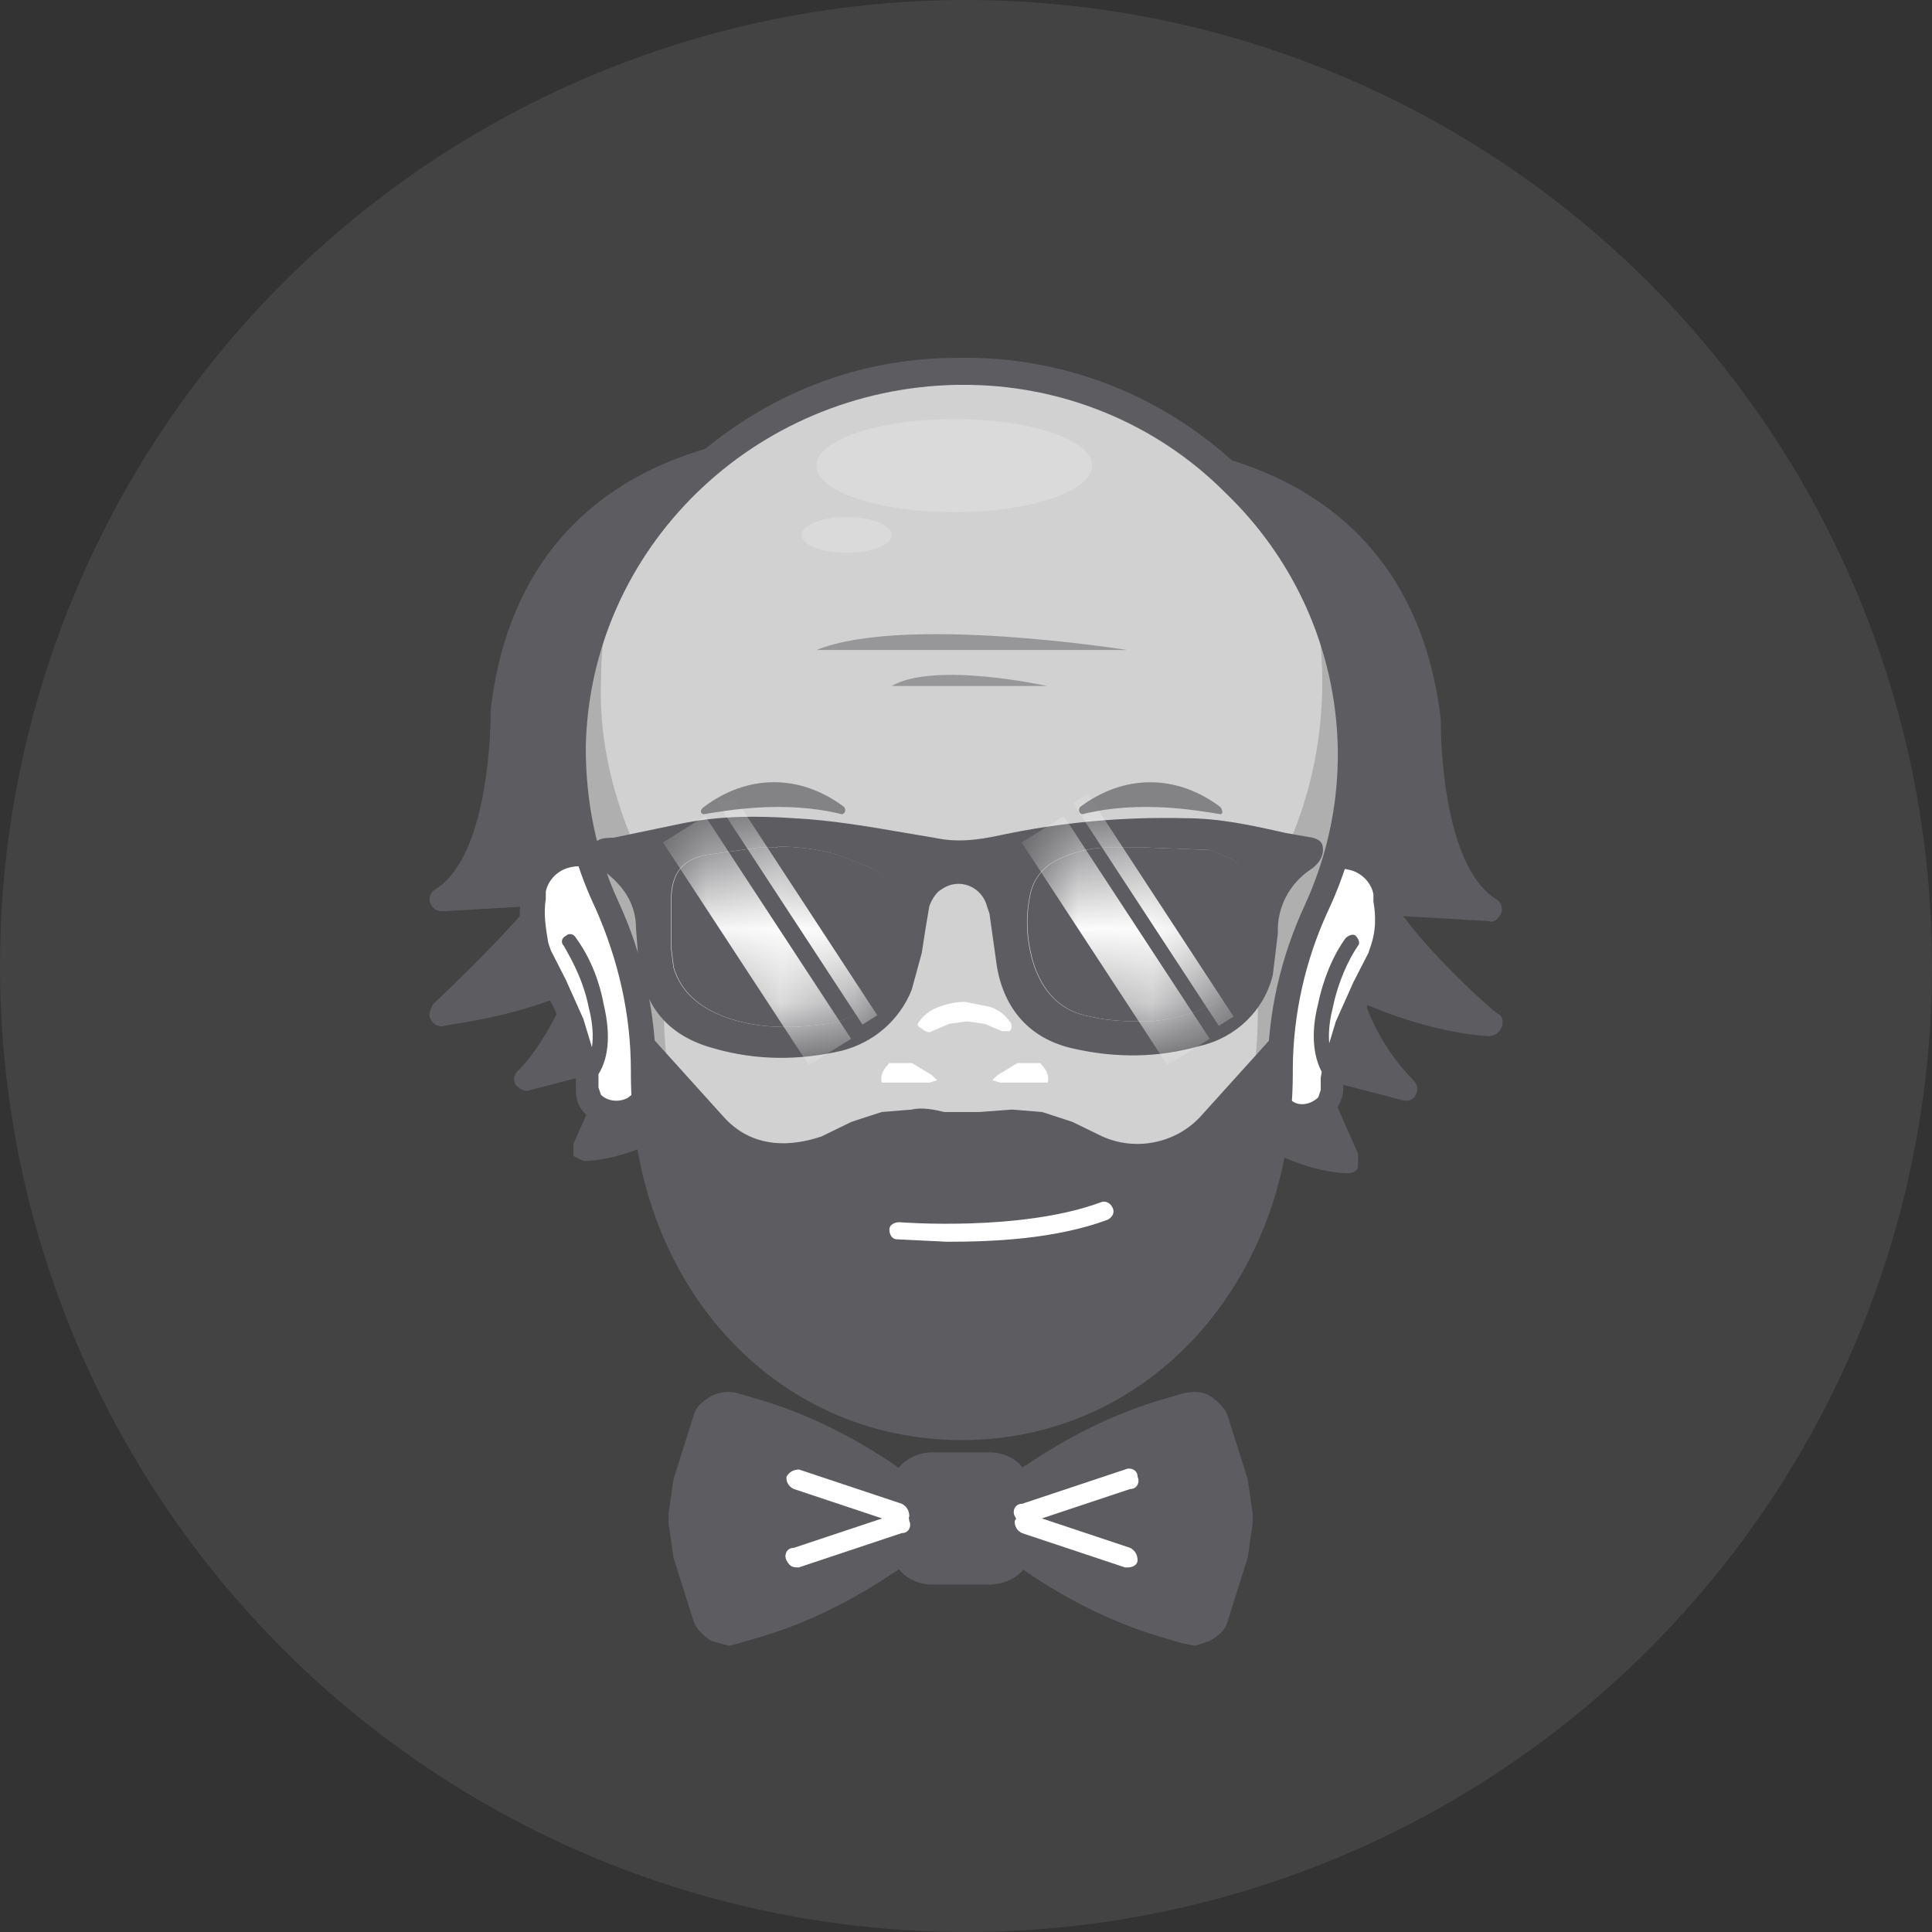
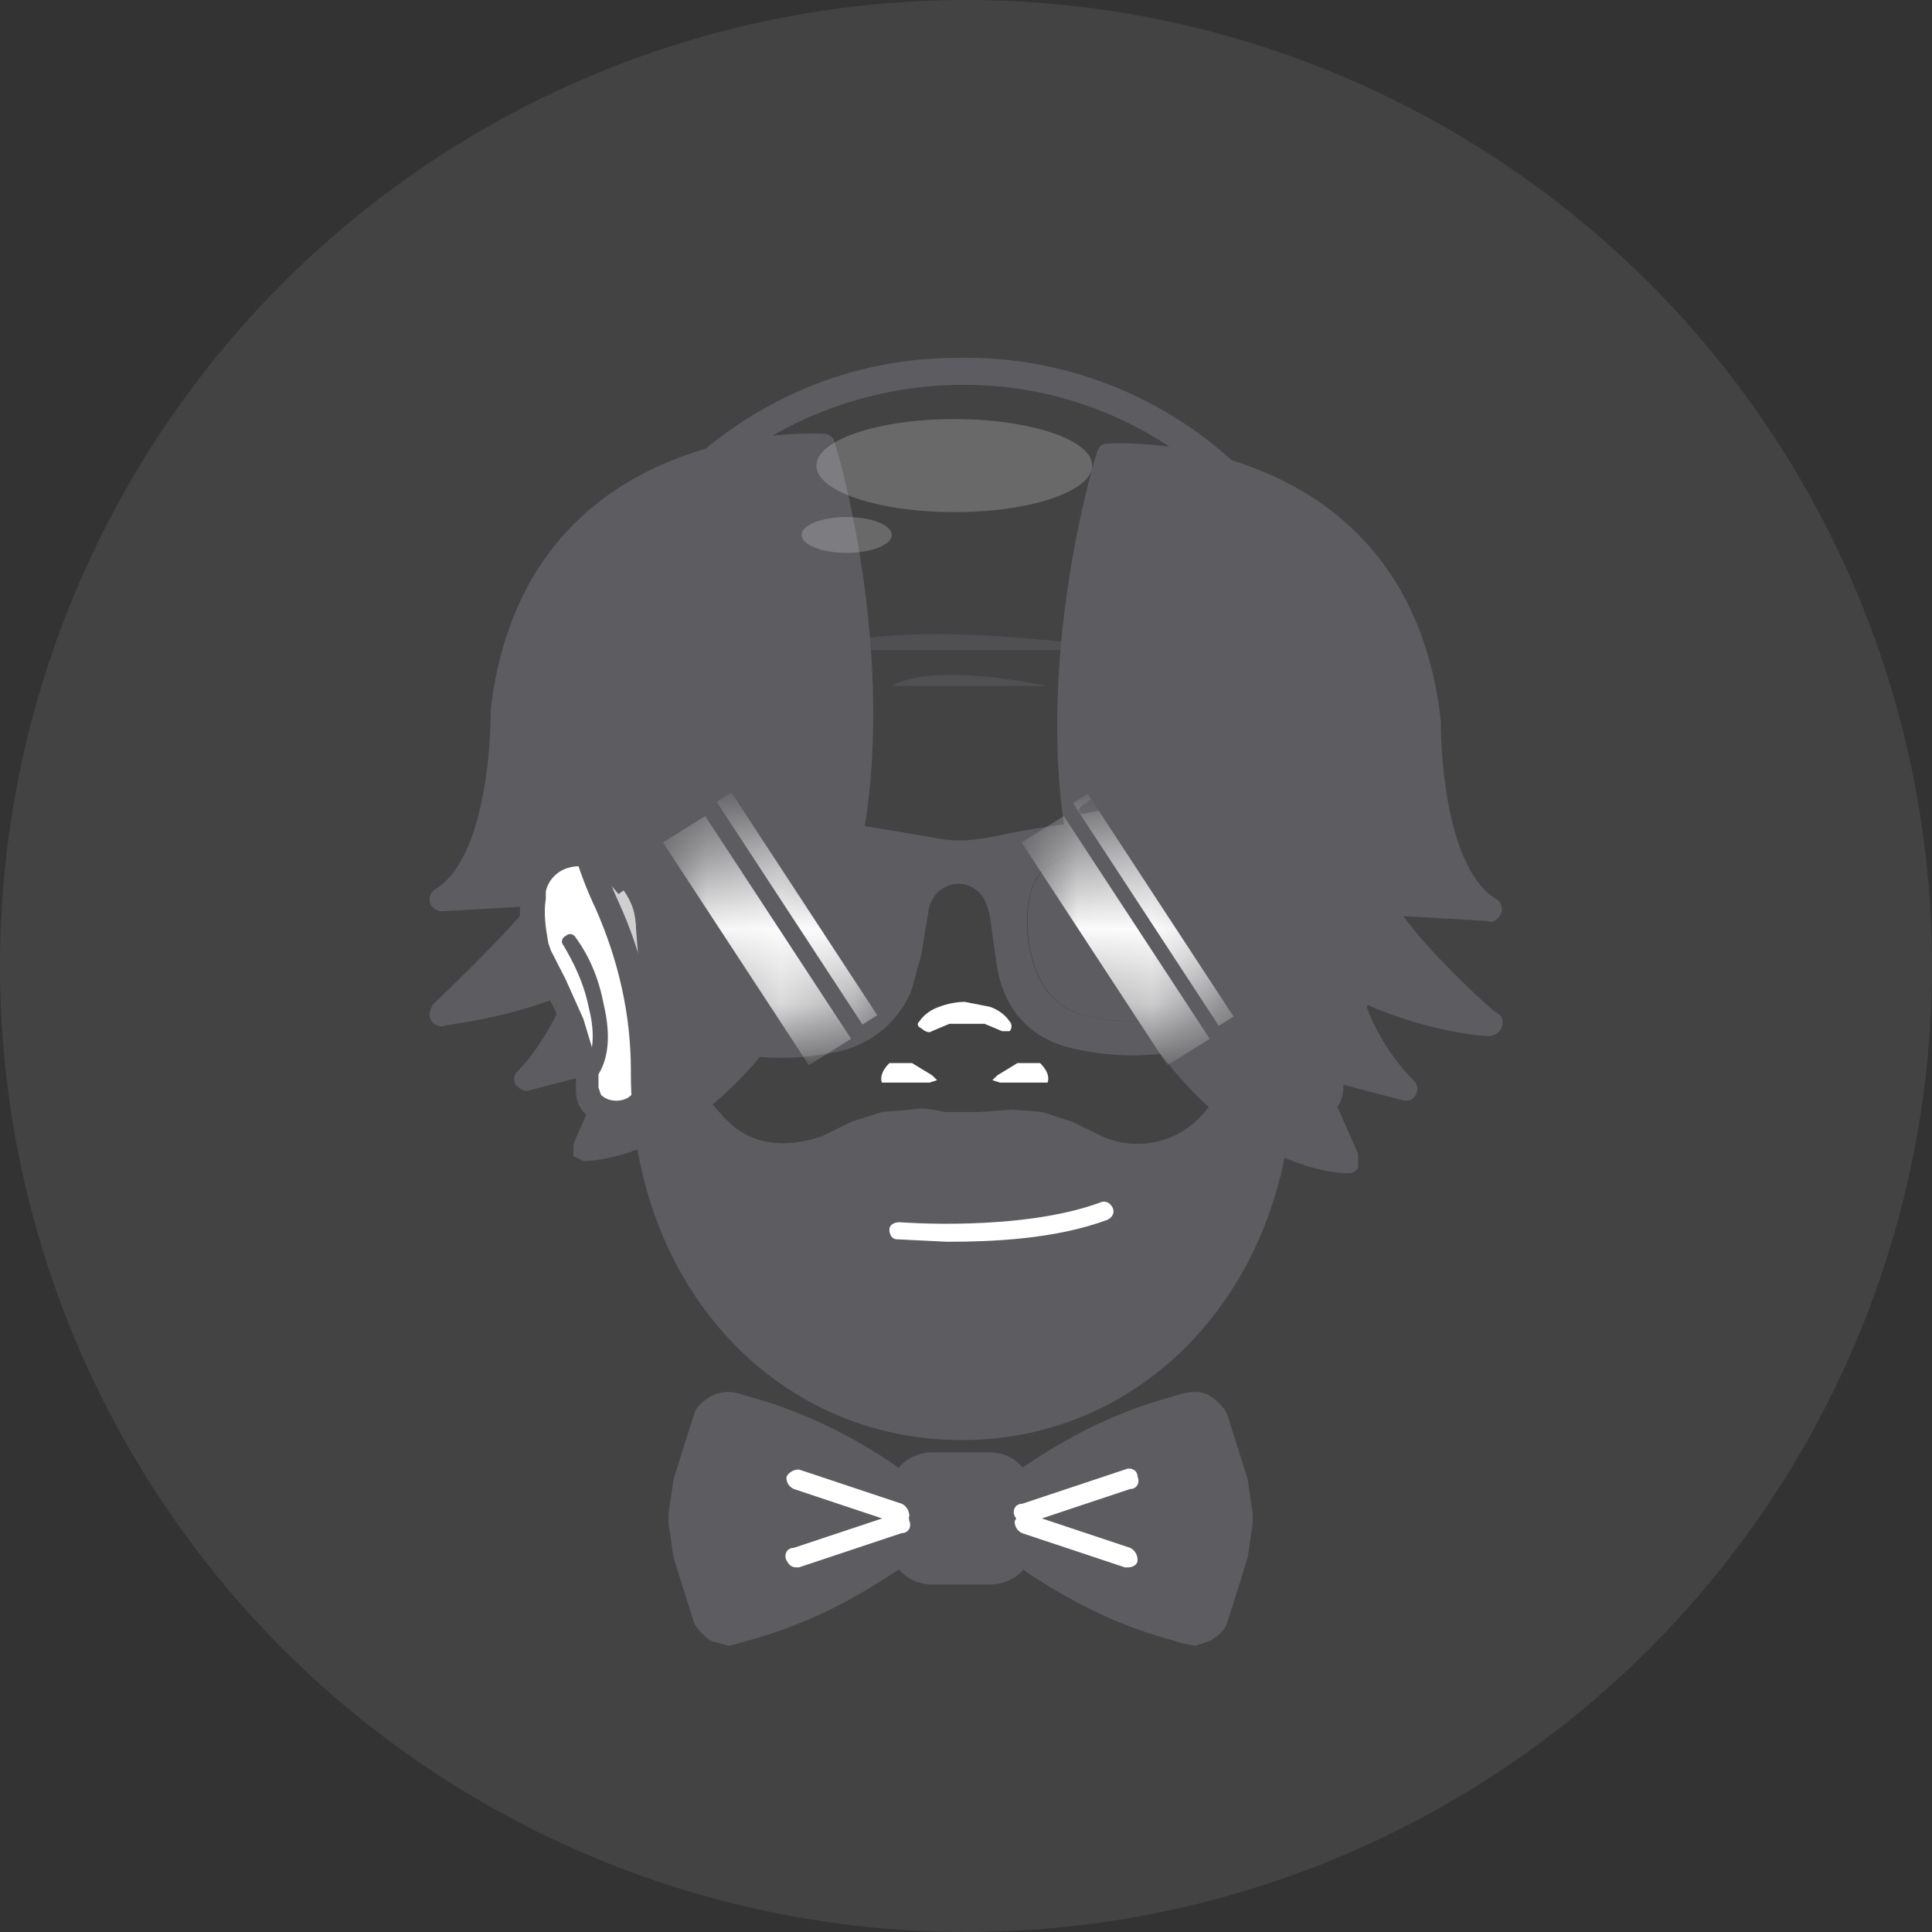
<svg xmlns="http://www.w3.org/2000/svg" width="26" height="26" viewBox="0 0 26 26" fill="none">
  <rect x="0" y="0" width="26" height="26" fill="#333333" stroke="none" />
  <circle cx="13" cy="13" r="13" fill="white" fill-opacity="0.08" />
  <path d="M13.281 21.192H12.606C12.336 21.192 12.1 20.962 12.1 20.698V20.105C12.1 19.841 12.336 19.611 12.606 19.611H13.281C13.551 19.611 13.787 19.841 13.787 20.105V20.698C13.754 20.962 13.551 21.192 13.281 21.192Z" fill="#5D5D61" />
  <path fill-rule="evenodd" clip-rule="evenodd" d="M12.542 21.324H13.318C13.656 21.324 13.926 21.061 13.892 20.764V20.105C13.892 19.808 13.656 19.545 13.318 19.545H12.542C12.239 19.545 11.969 19.776 11.969 20.105V20.764C11.969 21.061 12.205 21.324 12.542 21.324ZM12.271 20.072C12.271 19.907 12.406 19.776 12.575 19.776H13.351C13.52 19.776 13.655 19.907 13.655 20.072V20.731C13.655 20.896 13.52 21.028 13.351 21.028H12.575C12.406 21.028 12.271 20.896 12.271 20.731V20.072Z" fill="#5D5D61" />
  <path opacity="0.3" d="M13.351 19.611H12.507C12.237 19.611 12.001 19.907 12.001 20.237V20.665C12.001 20.303 12.203 20.039 12.507 20.039H13.351C13.62 20.039 13.857 20.336 13.857 20.665V20.204C13.823 19.874 13.62 19.611 13.351 19.611V19.611Z" fill="#5D5D61" />
  <path d="M10.281 18.985L9.944 18.886C9.775 18.82 9.573 18.919 9.505 19.084L9.235 19.94L9.168 20.369V20.5L9.235 20.929L9.505 21.785C9.573 21.95 9.775 22.049 9.944 21.983L10.281 21.884C10.889 21.687 11.462 21.423 12.002 21.061C12.103 20.995 12.137 20.896 12.137 20.797V20.072C12.137 19.973 12.069 19.874 12.002 19.808C11.462 19.479 10.889 19.182 10.281 18.985Z" fill="#5D5D61" />
  <path fill-rule="evenodd" clip-rule="evenodd" d="M9.57 22.082L9.807 22.148L9.942 22.115L10.279 22.016C10.92 21.819 11.494 21.522 12.034 21.16C12.169 21.094 12.236 20.929 12.236 20.797V20.072C12.236 19.94 12.169 19.808 12.034 19.71C11.494 19.347 10.92 19.051 10.279 18.853L9.942 18.754C9.84 18.721 9.705 18.721 9.57 18.787C9.469 18.853 9.368 18.919 9.334 19.051L9.064 19.907L8.997 20.369V20.5L9.064 20.962L9.334 21.819C9.368 21.917 9.469 22.016 9.57 22.082ZM9.708 19.018L9.81 18.985L9.877 19.018L10.214 19.116C10.817 19.304 11.387 19.582 11.902 19.94L11.969 20.072V20.797L11.902 20.929C11.387 21.288 10.817 21.566 10.214 21.753L9.877 21.851H9.708L9.607 21.753L9.337 20.896L9.27 20.5V20.369L9.337 19.973L9.607 19.116L9.708 19.018Z" fill="#5D5D61" />
  <path d="M15.613 18.985L15.95 18.886C16.119 18.82 16.321 18.919 16.389 19.084L16.659 19.94L16.726 20.369V20.5L16.659 20.929L16.389 21.785C16.321 21.95 16.119 22.049 15.95 21.983L15.613 21.884C15.005 21.687 14.432 21.423 13.892 21.061C13.807 20.998 13.757 20.901 13.757 20.797V20.072C13.757 19.973 13.824 19.874 13.892 19.808C14.432 19.479 15.005 19.182 15.613 18.985Z" fill="#5D5D61" />
  <path fill-rule="evenodd" clip-rule="evenodd" d="M15.913 22.115L16.082 22.148L16.285 22.082C16.386 22.016 16.487 21.95 16.521 21.819L16.791 20.962L16.858 20.5V20.369L16.791 19.907L16.521 19.051C16.487 18.952 16.386 18.853 16.285 18.787C16.183 18.721 16.048 18.721 15.913 18.754L15.576 18.853C14.935 19.051 14.361 19.347 13.821 19.71C13.686 19.776 13.619 19.94 13.619 20.072V20.797C13.619 20.929 13.686 21.061 13.821 21.16C14.361 21.522 14.935 21.819 15.576 22.016L15.913 22.115ZM16.014 18.985H16.081H16.182L16.284 19.084L16.553 19.94C16.592 20.069 16.615 20.202 16.621 20.336V20.468L16.553 20.863L16.284 21.72L16.182 21.819H16.014L15.676 21.72C15.073 21.532 14.504 21.255 13.989 20.896L13.921 20.764V20.039L13.989 19.907C14.529 19.545 15.069 19.281 15.676 19.084L16.014 18.985Z" fill="#5D5D61" />
  <path fill-rule="evenodd" clip-rule="evenodd" d="M9.405 19.084L9.135 19.94L9.068 20.369V20.5L9.135 20.929L9.405 21.785C9.447 21.917 9.568 22.009 9.709 22.016L9.473 21.258L9.405 20.83V20.698L9.473 20.27L9.742 19.413C9.81 19.248 10.012 19.149 10.181 19.215L10.519 19.314C11.059 19.479 11.565 19.71 12.037 20.006C12.003 19.907 11.97 19.841 11.902 19.808C11.362 19.446 10.789 19.182 10.181 18.985L9.844 18.886C9.675 18.82 9.473 18.919 9.405 19.084ZM16.456 19.084L16.726 19.94L16.794 20.369V20.5L16.726 20.929L16.456 21.785C16.422 21.917 16.287 22.016 16.152 22.016L16.389 21.258L16.456 20.83V20.698L16.389 20.27L16.119 19.413C16.051 19.248 15.849 19.149 15.68 19.215L15.343 19.314C14.803 19.479 14.296 19.71 13.824 20.006C13.858 19.907 13.892 19.841 13.959 19.808C14.499 19.446 15.073 19.182 15.68 18.985L16.017 18.886C16.186 18.82 16.389 18.919 16.456 19.084Z" fill="#5D5D61" />
  <path d="M10.721 19.907L12.104 20.336L10.721 19.907Z" fill="#5D5D61" />
  <path d="M12.102 20.5H12.068L10.685 20.039C10.618 20.011 10.578 19.945 10.584 19.875C10.617 19.809 10.685 19.776 10.752 19.776L12.136 20.237C12.203 20.27 12.237 20.336 12.237 20.402C12.237 20.435 12.17 20.5 12.102 20.5Z" fill="white" />
  <path d="M12.104 20.501L10.721 20.962L12.104 20.501Z" fill="#5D5D61" />
  <path d="M10.718 21.093C10.651 21.093 10.617 21.061 10.583 20.995C10.549 20.929 10.583 20.83 10.684 20.83L12.068 20.369C12.135 20.336 12.236 20.369 12.236 20.467C12.27 20.533 12.236 20.632 12.135 20.632L10.752 21.093H10.718Z" fill="white" />
  <path d="M15.172 19.907L13.789 20.336L15.172 19.907Z" fill="#5D5D61" />
  <path d="M13.79 20.5C13.723 20.5 13.689 20.468 13.655 20.402C13.622 20.336 13.655 20.237 13.757 20.237L15.14 19.776C15.207 19.743 15.309 19.776 15.309 19.874C15.342 19.94 15.309 20.039 15.207 20.039L13.824 20.5H13.79Z" fill="white" />
  <path d="M13.789 20.501L15.172 20.962L13.789 20.501Z" fill="#5D5D61" />
  <path d="M15.174 21.094H15.141L13.757 20.633C13.691 20.605 13.65 20.538 13.656 20.468C13.69 20.402 13.757 20.369 13.825 20.369L15.208 20.83C15.276 20.863 15.309 20.929 15.309 20.995C15.309 21.061 15.242 21.094 15.174 21.094Z" fill="white" />
  <path d="M17.571 14.306L18.92 14.635C18.583 14.306 18.313 13.713 18.111 13.186C19.19 13.68 20.068 13.746 20.068 13.746C20.068 13.746 18.954 12.757 18.583 12.131L20.068 12.197C19.19 11.67 19.258 9.66 19.258 9.66C18.785 5.805 14.939 6.068 14.939 6.068L14.871 6.299C14.635 7.189 13.893 10.582 15.074 12.922C16.457 15.624 18.178 15.624 18.178 15.624L17.571 14.306Z" fill="#5D5D61" />
  <path fill-rule="evenodd" clip-rule="evenodd" d="M14.902 13.021C16.285 15.755 18.006 15.789 18.141 15.789C18.209 15.789 18.276 15.755 18.276 15.69V15.525L17.838 14.536L18.85 14.8C18.951 14.833 19.019 14.8 19.052 14.734C19.086 14.668 19.086 14.602 19.019 14.536C18.734 14.244 18.515 13.896 18.378 13.515C19.289 13.91 19.997 13.943 20.031 13.943C20.099 13.943 20.166 13.91 20.2 13.844C20.233 13.778 20.233 13.68 20.166 13.647C20.132 13.647 19.322 12.922 18.884 12.329L20.031 12.395C20.099 12.428 20.166 12.362 20.2 12.296C20.233 12.23 20.2 12.131 20.132 12.098C19.491 11.703 19.39 10.253 19.39 9.726V9.693C19.154 7.617 17.939 6.727 16.96 6.332C15.968 5.925 15.037 5.964 14.915 5.969C14.908 5.969 14.904 5.969 14.902 5.969C14.835 5.969 14.801 6.002 14.767 6.068L14.7 6.299C14.43 7.287 13.687 10.648 14.902 13.021ZM15.003 6.365L15.037 6.266C15.655 6.23 16.272 6.355 16.825 6.628C18.107 7.155 18.883 8.21 19.052 9.726C19.052 9.732 19.052 9.741 19.052 9.752C19.05 10.005 19.042 11.338 19.592 12.065L18.546 11.999C18.478 11.999 18.411 11.999 18.377 12.065V12.23C18.69 12.713 19.064 13.156 19.491 13.548C19.153 13.482 18.647 13.35 18.107 13.087C18.073 13.054 18.006 13.087 17.938 13.12C17.905 13.152 17.871 13.218 17.905 13.284C18.073 13.746 18.242 14.108 18.445 14.405L17.601 14.174C17.534 14.141 17.466 14.174 17.432 14.207C17.398 14.24 17.365 14.306 17.398 14.372L17.837 15.426C17.297 15.294 16.15 14.8 15.171 12.856C14.645 11.675 14.436 10.382 14.564 9.1C14.632 7.847 14.902 6.76 15.003 6.365Z" fill="#5D5D61" />
  <path d="M8.425 14.174L7.075 14.504C7.413 14.174 7.683 13.581 7.885 13.054C6.806 13.548 5.928 13.614 5.928 13.614C5.928 13.614 7.042 12.625 7.413 11.999L5.928 12.065C6.806 11.538 6.738 9.528 6.738 9.528C7.21 5.673 11.057 5.936 11.057 5.936L11.125 6.167C11.361 7.057 12.103 10.451 10.922 12.79C9.539 15.492 7.818 15.492 7.818 15.492C7.818 15.492 8.155 14.866 8.425 14.174Z" fill="#5D5D61" />
  <path fill-rule="evenodd" clip-rule="evenodd" d="M7.717 15.558L7.852 15.624C7.987 15.624 9.708 15.591 11.091 12.889C12.272 10.517 11.564 7.156 11.294 6.167L11.226 5.936C11.226 5.904 11.159 5.838 11.091 5.838C11.089 5.838 11.085 5.837 11.079 5.837C10.957 5.832 10.025 5.794 9.033 6.2C8.054 6.595 6.84 7.485 6.603 9.561V9.594C6.603 10.121 6.502 11.571 5.861 11.966C5.794 11.999 5.76 12.098 5.794 12.164C5.822 12.229 5.89 12.269 5.962 12.263L7.109 12.197C6.637 12.757 5.827 13.515 5.827 13.515C5.794 13.581 5.76 13.647 5.794 13.713C5.822 13.778 5.89 13.817 5.962 13.812C5.971 13.803 6.026 13.794 6.119 13.78C6.381 13.739 6.943 13.651 7.616 13.383C7.413 13.845 7.177 14.207 6.975 14.405C6.907 14.471 6.907 14.537 6.941 14.602C7.008 14.668 7.076 14.701 7.143 14.668L8.156 14.405L7.717 15.393V15.558ZM8.557 14.075L8.422 14.009L8.354 14.042L7.511 14.273C7.713 13.976 7.882 13.614 8.051 13.153C8.084 13.087 8.084 13.021 8.017 12.988C7.983 12.922 7.916 12.922 7.848 12.955C7.308 13.219 6.802 13.35 6.465 13.416C6.5 13.378 6.537 13.338 6.576 13.297C6.912 12.939 7.367 12.452 7.578 12.098V11.933L7.41 11.867L6.364 11.933C6.903 11.176 6.903 9.759 6.903 9.594C7.106 8.078 7.848 7.024 9.13 6.497C9.907 6.2 10.683 6.167 10.953 6.167L10.986 6.266C11.088 6.661 11.357 7.749 11.425 9.001C11.569 10.283 11.359 11.58 10.818 12.757C9.839 14.668 8.692 15.163 8.152 15.294L8.591 14.24C8.624 14.174 8.591 14.108 8.557 14.075Z" fill="#5D5D61" />
  <path d="M8.493 11.933L8.325 11.736C7.987 11.34 7.312 11.505 7.211 11.999V12.098C7.177 12.329 7.211 12.559 7.278 12.757L7.312 12.856L7.548 13.251L7.751 13.746L7.92 14.306L7.953 14.471V14.635L8.055 14.833C8.19 14.998 8.459 15.031 8.662 14.866L8.864 14.701" fill="white" />
  <path d="M8.324 15.196C8.155 15.196 7.986 15.13 7.885 14.998C7.784 14.899 7.75 14.8 7.75 14.668V14.504L7.716 14.405L7.548 13.845C7.514 13.68 7.447 13.515 7.345 13.383L7.109 12.955L7.075 12.823C7.008 12.592 6.974 12.362 7.008 12.098V11.966C7.075 11.67 7.278 11.439 7.615 11.373C7.919 11.307 8.256 11.406 8.425 11.637L8.594 11.835L8.324 12.032L8.155 11.835C8.02 11.67 7.818 11.637 7.683 11.67C7.514 11.703 7.379 11.835 7.345 11.999V12.098C7.312 12.296 7.345 12.494 7.379 12.691L7.413 12.79L7.615 13.186L7.851 13.713L8.02 14.273L8.054 14.471V14.635L8.088 14.734C8.189 14.833 8.358 14.833 8.459 14.767L8.661 14.602L8.864 14.866L8.695 15.064C8.594 15.163 8.459 15.196 8.324 15.196Z" fill="#5D5D61" />
  <path d="M7.955 14.537H7.888C7.854 14.504 7.82 14.438 7.854 14.405C8.022 14.141 7.989 13.812 7.921 13.548C7.854 13.219 7.719 12.955 7.584 12.724C7.55 12.691 7.55 12.625 7.618 12.592C7.651 12.559 7.719 12.559 7.753 12.625C7.921 12.856 8.056 13.153 8.124 13.515C8.225 13.943 8.191 14.273 8.022 14.504L7.955 14.537Z" fill="#5D5D61" />
-   <path d="M17.367 11.933L17.536 11.736C17.874 11.34 18.549 11.505 18.65 11.999V12.098C18.683 12.329 18.65 12.559 18.582 12.757L18.549 12.856L18.312 13.251L18.11 13.746L17.941 14.306L17.907 14.471V14.635L17.806 14.833C17.671 14.998 17.401 15.031 17.199 14.866L16.996 14.701" fill="white" />
  <path d="M17.538 15.196C17.403 15.196 17.268 15.163 17.167 15.064L16.965 14.899L17.167 14.635L17.369 14.8C17.471 14.899 17.64 14.866 17.741 14.767L17.774 14.668V14.504L17.808 14.306L17.977 13.746L18.213 13.219L18.416 12.823L18.449 12.724C18.517 12.527 18.517 12.329 18.483 12.131V12.032C18.449 11.868 18.314 11.736 18.146 11.703C18.011 11.67 17.808 11.703 17.673 11.835L17.505 12.032L17.235 11.835L17.403 11.637C17.606 11.406 17.909 11.307 18.213 11.373C18.517 11.439 18.753 11.67 18.82 11.966V12.065C18.854 12.329 18.82 12.559 18.753 12.79L18.719 12.922V12.955L18.483 13.35L18.281 13.812L18.112 14.372L18.078 14.471V14.635C18.078 14.734 18.044 14.866 17.943 14.965C17.842 15.13 17.707 15.196 17.538 15.196Z" fill="#5D5D61" />
-   <path d="M18.141 10.121C18.129 8.047 16.833 6.185 14.862 5.411C12.891 4.637 10.636 5.104 9.157 6.593C7.678 8.082 7.267 10.296 8.119 12.197C8.456 12.889 8.591 13.647 8.591 14.438V14.471C8.591 17.271 10.515 19.248 12.877 19.248C15.239 19.248 17.162 17.304 17.162 14.471V14.405C17.162 13.647 17.331 12.922 17.634 12.23C18.006 11.571 18.141 10.846 18.141 10.121Z" fill="#D1D1D2" />
  <path fill-rule="evenodd" clip-rule="evenodd" d="M8.49 14.438C8.49 17.271 10.413 19.38 12.944 19.38C15.474 19.38 17.398 17.238 17.398 14.438V14.372C17.404 13.645 17.565 12.927 17.87 12.263C18.82 10.249 18.36 7.869 16.723 6.332C15.71 5.343 14.327 4.783 12.876 4.816C11.459 4.816 10.143 5.376 9.131 6.365C7.517 7.888 7.07 10.243 8.017 12.23C8.321 12.922 8.49 13.647 8.49 14.405V14.438ZM12.877 5.179H12.944C14.278 5.17 15.558 5.694 16.487 6.628C17.995 8.073 18.425 10.28 17.567 12.164C17.23 12.889 17.061 13.647 17.061 14.405V14.471C17.061 15.756 16.622 16.942 15.846 17.799C15.116 18.619 14.057 19.089 12.944 19.089C11.831 19.089 10.773 18.619 10.042 17.799C9.266 16.942 8.828 15.756 8.828 14.471V14.438C8.828 13.643 8.656 12.856 8.321 12.131C8.018 11.472 7.883 10.78 7.883 10.055C7.937 7.384 10.141 5.231 12.877 5.179Z" fill="#5D5D61" />
  <path d="M17.905 14.537L17.838 14.504C17.669 14.273 17.636 13.911 17.737 13.515C17.804 13.186 17.939 12.856 18.108 12.626C18.142 12.592 18.209 12.56 18.243 12.592C18.277 12.626 18.31 12.691 18.277 12.724C18.142 12.922 18.007 13.219 17.939 13.548C17.872 13.812 17.838 14.141 18.007 14.405C18.04 14.438 18.04 14.504 17.973 14.537H17.905Z" fill="#5D5D61" />
  <path d="M14.799 15.36L14.394 15.162C14.259 15.097 14.158 15.064 14.023 15.064L13.618 15.031L13.213 15.064H12.707L12.302 15.031L11.897 15.064C11.762 15.064 11.627 15.13 11.526 15.162L11.121 15.36C10.649 15.591 10.041 15.459 9.704 15.097L8.692 13.976V14.438C8.692 17.238 10.615 19.215 12.977 19.215C15.339 19.215 17.262 17.271 17.262 14.438V13.976L16.25 15.097C15.877 15.484 15.29 15.591 14.799 15.36Z" fill="#5D5D61" />
  <g opacity="0.22">
    <path fill-rule="evenodd" clip-rule="evenodd" d="M14.8 15.36L14.395 15.162C14.26 15.096 14.159 15.063 14.024 15.063L13.619 15.03L13.214 15.063H12.708L12.303 15.03L11.898 15.063C11.763 15.063 11.628 15.129 11.527 15.162L11.122 15.36C10.65 15.591 10.042 15.459 9.705 15.096L8.693 13.976V14.437C8.693 17.238 10.616 19.215 12.978 19.215C15.34 19.215 17.263 17.271 17.263 14.437V13.976L16.251 15.096C15.878 15.484 15.291 15.591 14.8 15.36Z" fill="#5D5D61" />
    <mask id="mask0_4624_4114" style="mask-type:luminance" maskUnits="userSpaceOnUse" x="8" y="13" width="10" height="7">
      <path fill-rule="evenodd" clip-rule="evenodd" d="M14.8 15.36L14.395 15.162C14.26 15.096 14.159 15.063 14.024 15.063L13.619 15.03L13.214 15.063H12.708L12.303 15.03L11.898 15.063C11.763 15.063 11.628 15.129 11.527 15.162L11.122 15.36C10.65 15.591 10.042 15.459 9.705 15.096L8.693 13.976V14.437C8.693 17.238 10.616 19.215 12.978 19.215C15.34 19.215 17.263 17.271 17.263 14.437V13.976L16.251 15.096C15.878 15.484 15.291 15.591 14.8 15.36Z" fill="white" />
    </mask>
    <g mask="url(#mask0_4624_4114)">
</g>
  </g>
  <path d="M12.745 16.711L12.07 16.678C12.003 16.678 11.969 16.612 11.969 16.547C11.969 16.481 12.037 16.448 12.104 16.448C12.104 16.448 13.724 16.579 14.803 16.184C14.871 16.151 14.938 16.184 14.972 16.25C15.006 16.316 14.972 16.382 14.905 16.415C14.196 16.678 13.352 16.711 12.745 16.711Z" fill="white" />
  <path d="M15.307 15.591C15.104 15.591 14.936 15.558 14.733 15.459L14.328 15.261C14.227 15.2 14.11 15.166 13.991 15.162L13.586 15.13H13.215C13.046 15.162 12.844 15.162 12.675 15.13C12.554 15.096 12.425 15.096 12.304 15.13L11.899 15.162C11.764 15.162 11.663 15.195 11.561 15.261L11.291 15.393L11.258 15.426C11.156 15.492 10.245 15.854 9.604 15.162L8.592 14.042L8.727 13.91L9.739 15.031C10.212 15.558 10.853 15.36 11.055 15.294L11.46 15.097L11.865 14.965L12.27 14.932C12.405 14.899 12.574 14.932 12.709 14.965H13.181L13.62 14.932L14.025 14.965L14.43 15.097L14.835 15.294C15.273 15.492 15.813 15.393 16.151 15.031L17.163 13.91L17.298 14.042L16.285 15.162C16.015 15.459 15.644 15.591 15.307 15.591Z" fill="#5D5D61" />
  <path opacity="0.3" fill-rule="evenodd" clip-rule="evenodd" d="M8.933 13.548C8.933 12.757 8.764 11.999 8.494 11.274C8.224 10.615 8.056 9.89 8.089 9.133C8.089 8.572 8.191 8.045 8.359 7.518C7.943 8.255 7.723 9.082 7.718 9.923C7.718 10.681 7.887 11.406 8.157 12.065C8.494 12.79 8.663 13.548 8.663 14.306V14.339C8.663 16.975 10.316 18.853 12.409 19.117C10.451 18.721 8.933 16.151 8.933 13.548ZM18.177 9.989C18.177 9.1 17.94 8.243 17.535 7.518C17.932 8.762 17.872 10.102 17.367 11.307C17.069 12.007 16.92 12.758 16.928 13.515V13.581C16.928 16.184 15.443 18.754 13.486 19.183C15.612 18.919 17.232 17.008 17.232 14.405V14.339C17.232 13.581 17.4 12.823 17.704 12.131C18.041 11.472 18.177 10.747 18.177 9.989ZM12.913 19.216L12.373 19.15L12.913 19.183L13.453 19.15L12.913 19.216Z" fill="#5D5D61" />
-   <path fill-rule="evenodd" clip-rule="evenodd" d="M12.373 13.745C12.44 13.647 12.541 13.581 12.643 13.548C12.75 13.507 12.864 13.485 12.98 13.482L13.317 13.548C13.419 13.581 13.52 13.647 13.587 13.745C13.621 13.778 13.621 13.844 13.587 13.877H13.486L13.25 13.778L13.014 13.745L12.777 13.778L12.541 13.877C12.508 13.91 12.44 13.877 12.406 13.844C12.339 13.811 12.339 13.778 12.373 13.745ZM13.457 14.569H14.098C14.132 14.47 14.064 14.372 13.996 14.306H13.693L13.423 14.47L13.355 14.536L13.457 14.569ZM11.868 14.569H12.51L12.611 14.536L12.543 14.47L12.273 14.306H11.97C11.902 14.372 11.835 14.47 11.868 14.569Z" fill="white" />
+   <path fill-rule="evenodd" clip-rule="evenodd" d="M12.373 13.745C12.44 13.647 12.541 13.581 12.643 13.548C12.75 13.507 12.864 13.485 12.98 13.482L13.317 13.548C13.419 13.581 13.52 13.647 13.587 13.745C13.621 13.778 13.621 13.844 13.587 13.877H13.486L13.25 13.778L12.777 13.778L12.541 13.877C12.508 13.91 12.44 13.877 12.406 13.844C12.339 13.811 12.339 13.778 12.373 13.745ZM13.457 14.569H14.098C14.132 14.47 14.064 14.372 13.996 14.306H13.693L13.423 14.47L13.355 14.536L13.457 14.569ZM11.868 14.569H12.51L12.611 14.536L12.543 14.47L12.273 14.306H11.97C11.902 14.372 11.835 14.47 11.868 14.569Z" fill="white" />
  <path fill-rule="evenodd" clip-rule="evenodd" d="M8.019 11.34C8.052 11.274 8.187 11.274 8.255 11.274L9.2 11.077C9.706 10.978 10.178 10.978 10.684 11.011C11.187 11.037 11.69 11.123 12.177 11.207L12.177 11.207C12.311 11.23 12.443 11.253 12.574 11.274C12.878 11.34 13.148 11.307 13.451 11.242C14.271 11.067 15.109 10.99 15.948 11.011C16.421 11.011 16.859 11.11 17.298 11.209L17.669 11.274C17.77 11.307 17.804 11.34 17.804 11.439C17.804 11.538 17.737 11.637 17.635 11.703C17.348 11.896 17.182 12.219 17.197 12.56L17.129 13.12C17.015 13.594 16.636 13.963 16.151 14.075C15.577 14.24 15.003 14.24 14.43 14.108C13.856 13.976 13.519 13.581 13.418 13.021L13.316 12.296L13.283 12.197C13.215 11.934 12.911 11.802 12.675 11.966C12.608 11.999 12.54 12.098 12.506 12.197C12.47 12.405 12.436 12.614 12.405 12.823L12.27 13.318C12.11 13.725 11.758 14.032 11.325 14.141C10.752 14.273 10.178 14.273 9.605 14.108C8.997 13.944 8.66 13.548 8.592 12.922L8.559 12.494C8.559 12.197 8.424 11.966 8.187 11.769C8.086 11.703 8.019 11.604 7.985 11.472L8.019 11.34ZM15.441 11.406H14.902C14.665 11.406 14.429 11.472 14.227 11.571C14.027 11.666 13.889 11.851 13.856 12.065C13.788 12.395 13.822 12.724 13.923 13.021C14.058 13.383 14.294 13.614 14.665 13.68C14.935 13.746 15.205 13.746 15.475 13.746C15.794 13.719 16.104 13.629 16.386 13.482C16.622 13.317 16.791 13.12 16.825 12.856V11.934C16.825 11.769 16.724 11.67 16.589 11.571L16.285 11.439L15.441 11.406ZM10.209 11.406H10.445C10.445 11.373 11.053 11.406 11.356 11.538L11.694 11.67C11.896 11.769 11.997 11.934 12.031 12.164C12.065 12.461 12.065 12.757 11.964 13.054C11.829 13.449 11.559 13.713 11.12 13.779C10.648 13.845 10.175 13.845 9.737 13.68C9.399 13.548 9.163 13.351 9.062 13.021L9.028 12.757V12.131C9.028 11.769 9.163 11.571 9.5 11.505L10.209 11.406Z" fill="#5D5D61" />
  <path fill-rule="evenodd" clip-rule="evenodd" d="M10.216 11.406H10.452C10.452 11.373 11.059 11.406 11.363 11.538L11.7 11.67C11.903 11.769 12.004 11.933 12.038 12.164C12.072 12.461 12.072 12.757 11.97 13.054C11.835 13.449 11.566 13.713 11.127 13.779C10.655 13.845 10.182 13.845 9.743 13.68C9.406 13.548 9.17 13.35 9.069 13.021L9.035 12.757V12.131C9.035 11.769 9.17 11.571 9.507 11.505L10.216 11.406ZM14.908 11.406H15.448L16.292 11.439L16.596 11.571C16.73 11.67 16.832 11.769 16.832 11.933V12.856C16.798 13.12 16.629 13.317 16.393 13.482C16.111 13.629 15.801 13.719 15.482 13.746C15.212 13.746 14.942 13.746 14.672 13.68C14.301 13.614 14.065 13.383 13.93 13.021C13.829 12.724 13.795 12.395 13.862 12.065C13.895 11.851 14.034 11.666 14.234 11.571C14.436 11.472 14.672 11.406 14.908 11.406Z" fill="#5D5D61" />
  <g opacity="0.98">
    <mask id="mask1_4624_4114" style="mask-type:luminance" maskUnits="userSpaceOnUse" x="9" y="11" width="8" height="3">
      <path fill-rule="evenodd" clip-rule="evenodd" d="M15.449 11.406H14.909C14.673 11.406 14.437 11.472 14.235 11.571C14.035 11.666 13.896 11.851 13.864 12.065C13.796 12.395 13.83 12.724 13.931 13.021C14.066 13.383 14.302 13.614 14.673 13.68C14.943 13.746 15.213 13.746 15.483 13.746C15.802 13.719 16.112 13.629 16.394 13.482C16.63 13.317 16.799 13.12 16.833 12.856V11.933C16.833 11.769 16.732 11.67 16.597 11.571L16.293 11.439L15.449 11.406ZM10.453 11.406H10.217L9.508 11.505C9.171 11.571 9.036 11.769 9.036 12.131V12.757L9.07 13.021C9.171 13.35 9.407 13.548 9.744 13.68C10.183 13.845 10.656 13.845 11.128 13.779C11.567 13.713 11.837 13.449 11.972 13.054C12.073 12.757 12.073 12.461 12.039 12.164C12.005 11.933 11.904 11.769 11.702 11.67L11.364 11.538C11.06 11.406 10.453 11.373 10.453 11.406Z" fill="white" />
    </mask>
    <g mask="url(#mask1_4624_4114)">
      <path d="M8.922 11.337L9.49 10.982L11.454 13.98L10.885 14.335L8.922 11.337Z" fill="white" />
      <path d="M9.644 10.79L9.843 10.665L11.806 13.663L11.607 13.788L9.644 10.79Z" fill="white" />
      <path d="M13.748 11.337L14.316 10.982L16.28 13.98L15.711 14.335L13.748 11.337Z" fill="white" />
      <path d="M14.439 10.807L14.638 10.683L16.601 13.681L16.402 13.805L14.439 10.807Z" fill="white" />
    </g>
  </g>
  <g opacity="0.5">
    <path d="M10.987 8.748H15.171C15.171 8.748 12.168 8.267 10.987 8.748H10.987Z" fill="#5D5D61" />
  </g>
  <g opacity="0.5">
    <path d="M12 9.232H14.092C14.092 9.232 12.574 8.895 12 9.232Z" fill="#5D5D61" />
  </g>
  <g opacity="0.2">
    <ellipse cx="12.843" cy="6.266" rx="1.856" ry="0.626" fill="white" />
  </g>
  <g opacity="0.2">
    <ellipse cx="11.394" cy="7.199" rx="0.607" ry="0.241" fill="white" />
  </g>
  <g opacity="0.67">
-     <path d="M9.471 10.957C9.775 10.909 10.551 10.764 11.327 10.957C11.361 10.957 11.394 10.909 11.361 10.861C10.77 10.415 10.062 10.415 9.471 10.861C9.404 10.909 9.437 10.957 9.471 10.957Z" fill="#5D5D61" />
-   </g>
+     </g>
  <g opacity="0.67">
    <path d="M16.424 10.957C16.12 10.909 15.344 10.764 14.568 10.957C14.534 10.957 14.501 10.909 14.534 10.861C15.126 10.416 15.833 10.416 16.424 10.861C16.458 10.909 16.458 10.957 16.424 10.957Z" fill="#5D5D61" />
  </g>
</svg>